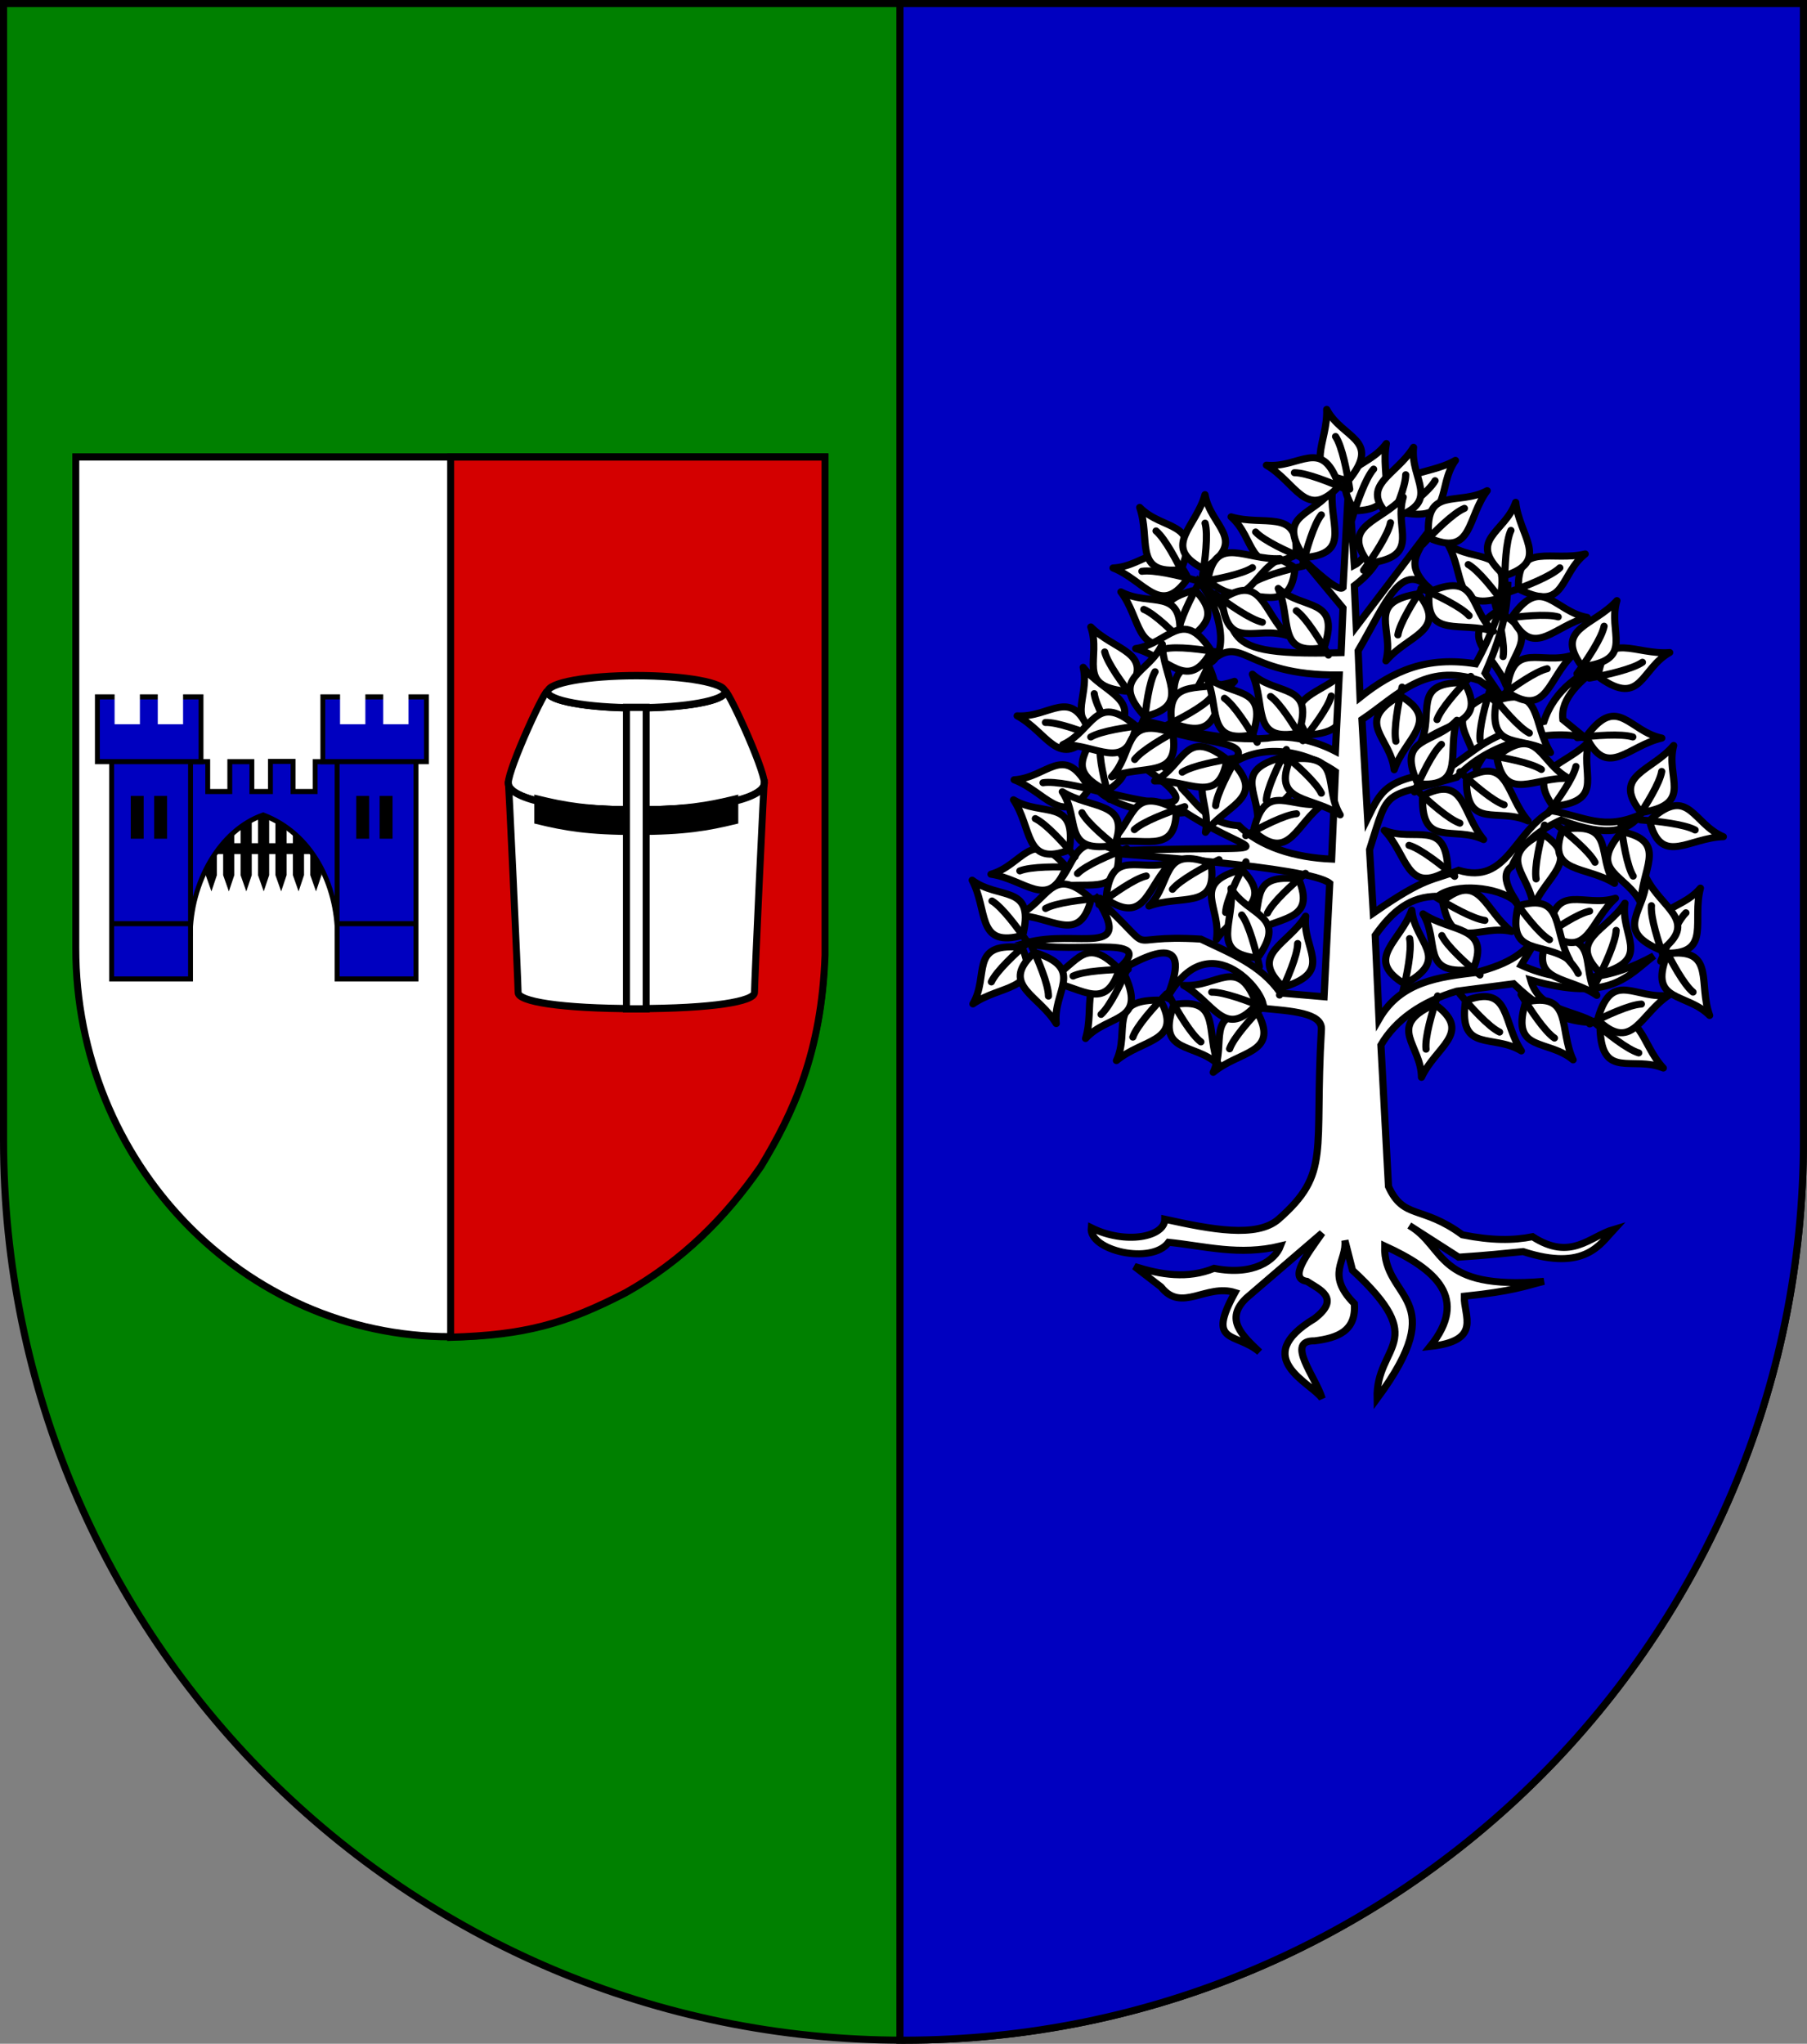
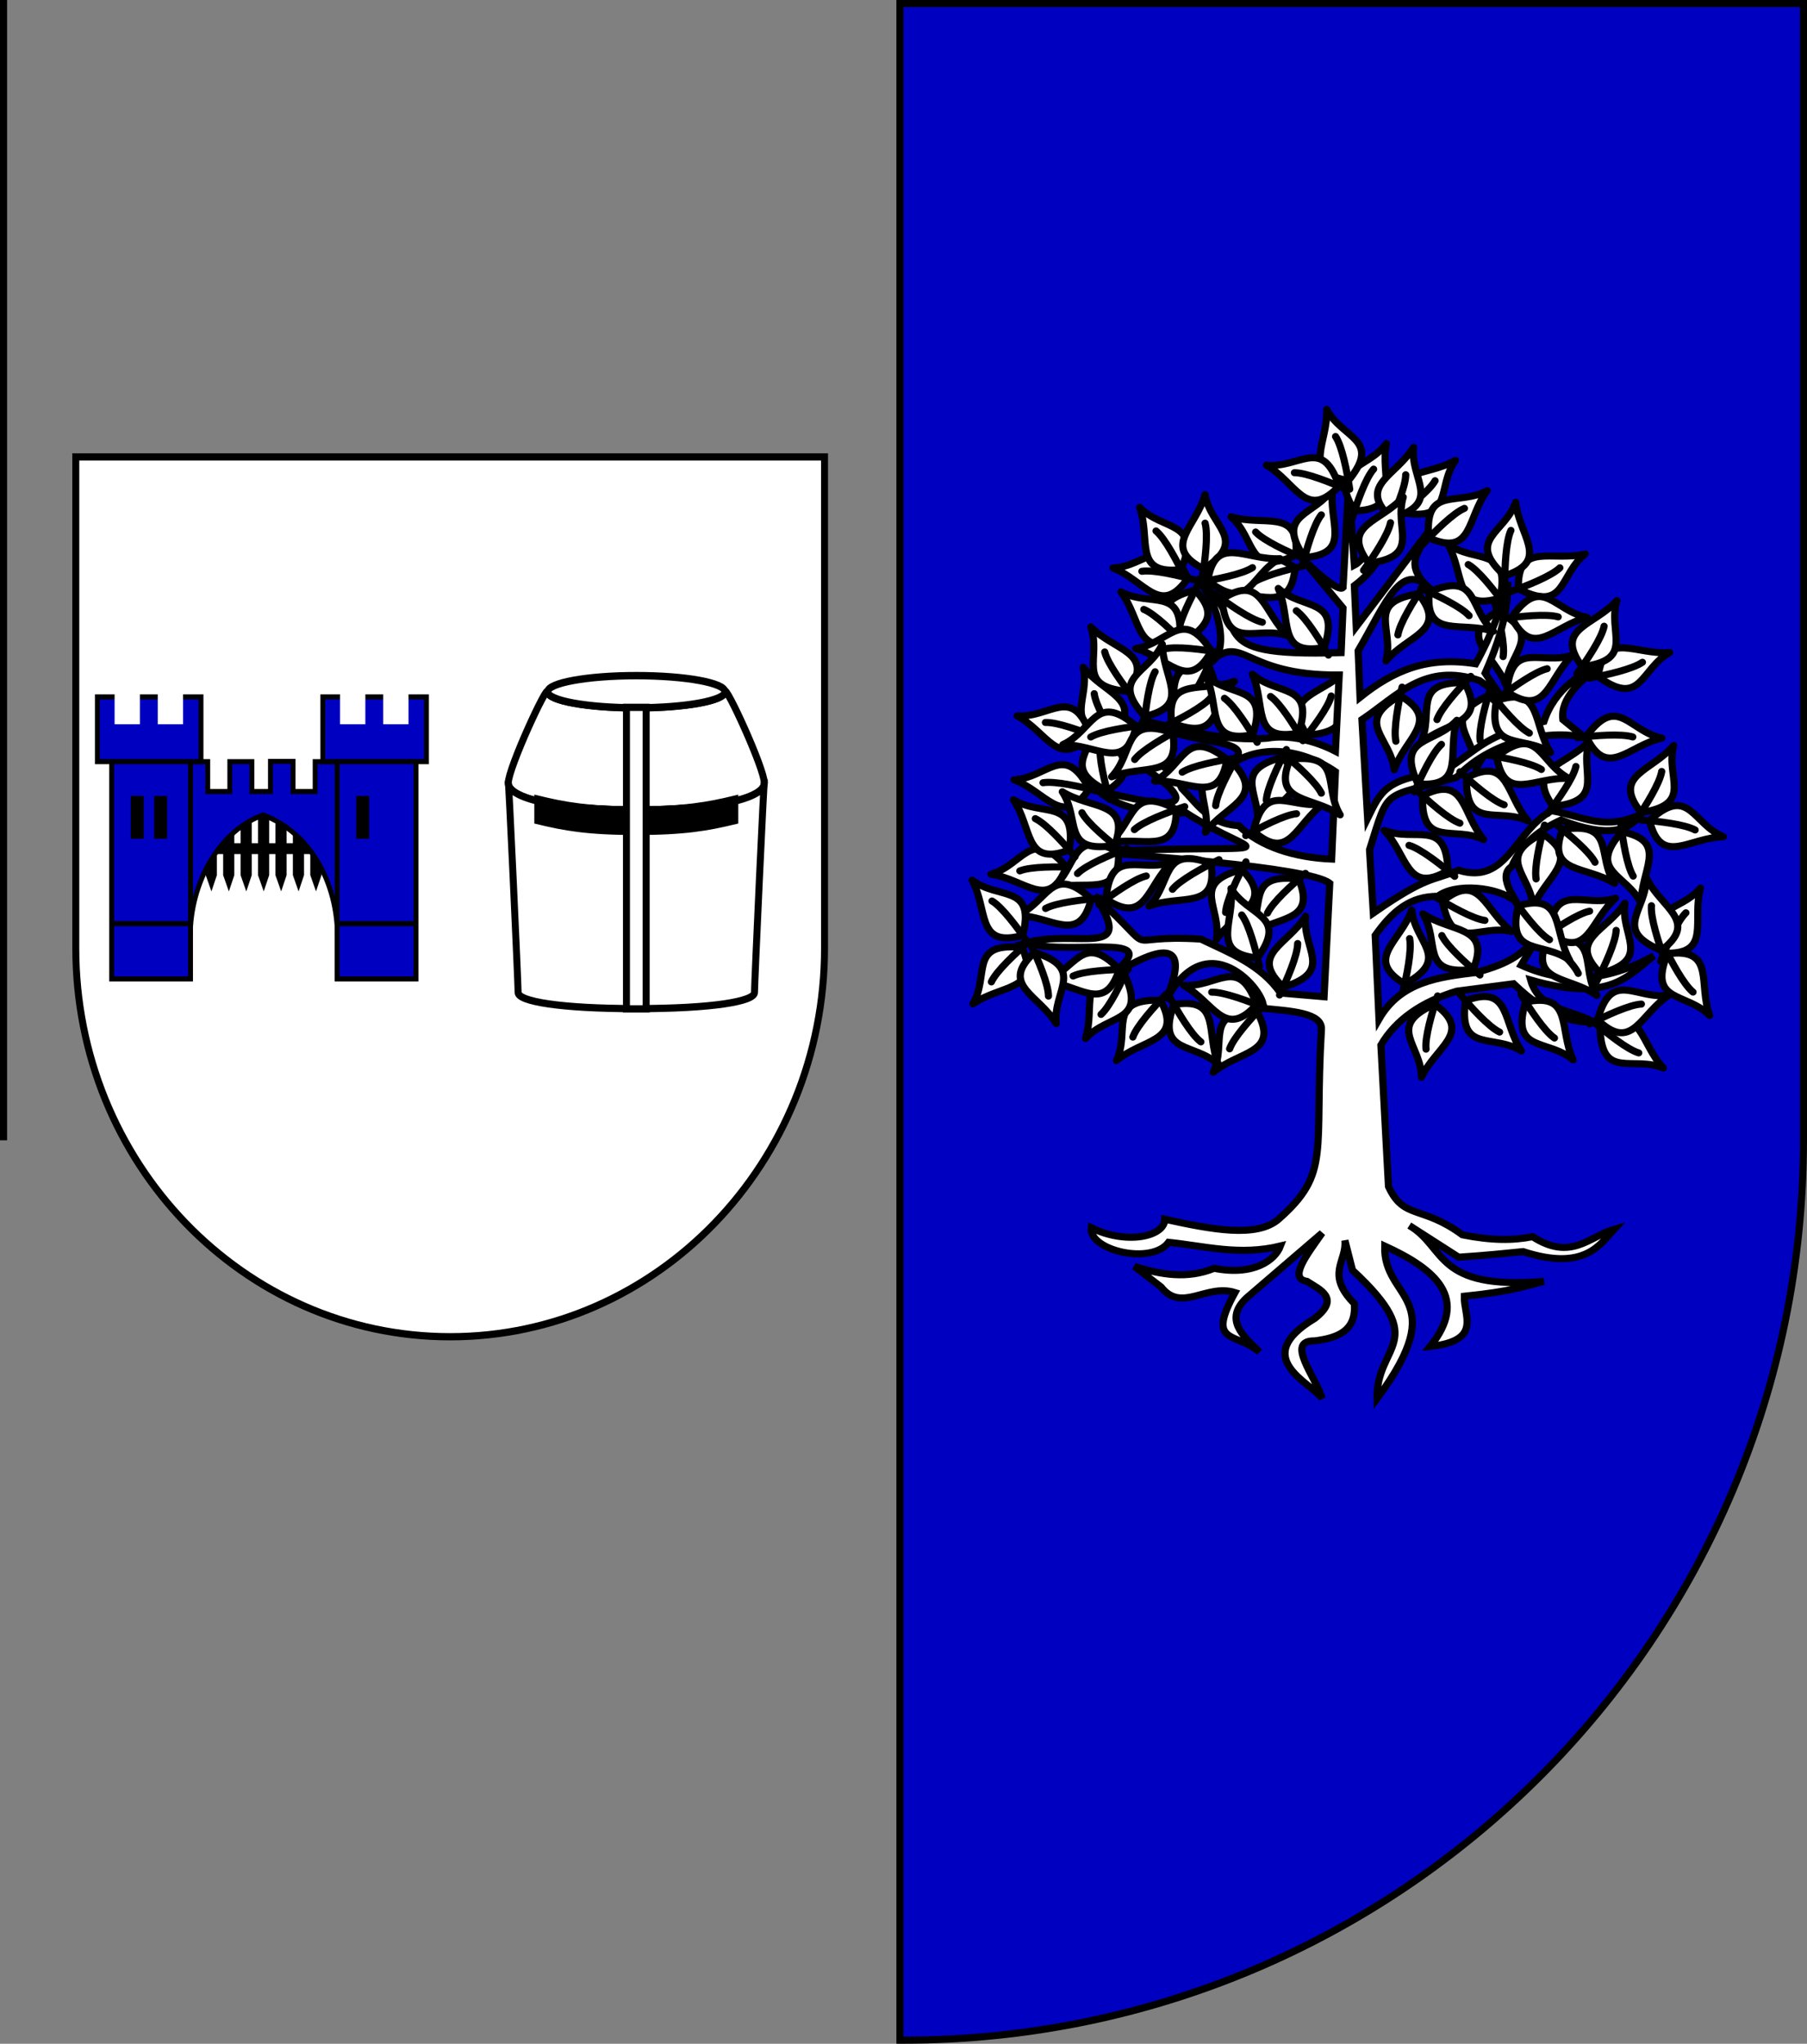
<svg xmlns="http://www.w3.org/2000/svg" xmlns:ns1="http://www.inkscape.org/namespaces/inkscape" xmlns:ns2="http://sodipodi.sourceforge.net/DTD/sodipodi-0.dtd" xmlns:xlink="http://www.w3.org/1999/xlink" width="763" height="863" id="svg2" version="1.1" ns1:version="0.48.3.1 r9886" ns2:docname="Wappen_Wallbrord_von_Loewenhaupt-Berg.svg" ns2:version="0.32" ns1:output_extension="org.inkscape.output.svg.inkscape">
  <rect width="100%" height="100%" fill="#808080" stroke="none" />
  <defs id="defs4">
    <ns1:perspective ns2:type="inkscape:persp3d" ns1:vp_x="0 : 526.18109 : 1" ns1:vp_y="0 : 1000 : 0" ns1:vp_z="744.09448 : 526.18109 : 1" ns1:persp3d-origin="372.04724 : 350.78739 : 1" id="perspective10" />
    <ns1:perspective id="perspective2828" ns1:persp3d-origin="0.5 : 0.33333333 : 1" ns1:vp_z="1 : 0.5 : 1" ns1:vp_y="0 : 1000 : 0" ns1:vp_x="0 : 0.5 : 1" ns2:type="inkscape:persp3d" />
    <ns1:perspective id="perspective2828-7" ns1:persp3d-origin="0.5 : 0.33333333 : 1" ns1:vp_z="1 : 0.5 : 1" ns1:vp_y="0 : 1000 : 0" ns1:vp_x="0 : 0.5 : 1" ns2:type="inkscape:persp3d" />
    <ns1:perspective id="perspective3640" ns1:persp3d-origin="0.5 : 0.33333333 : 1" ns1:vp_z="1 : 0.5 : 1" ns1:vp_y="0 : 1000 : 0" ns1:vp_x="0 : 0.5 : 1" ns2:type="inkscape:persp3d" />
    <ns1:perspective id="perspective3670" ns1:persp3d-origin="0.5 : 0.33333333 : 1" ns1:vp_z="1 : 0.5 : 1" ns1:vp_y="0 : 1000 : 0" ns1:vp_x="0 : 0.5 : 1" ns2:type="inkscape:persp3d" />
    <ns1:perspective id="perspective3693" ns1:persp3d-origin="0.5 : 0.33333333 : 1" ns1:vp_z="1 : 0.5 : 1" ns1:vp_y="0 : 1000 : 0" ns1:vp_x="0 : 0.5 : 1" ns2:type="inkscape:persp3d" />
    <ns1:perspective id="perspective3720" ns1:persp3d-origin="0.5 : 0.33333333 : 1" ns1:vp_z="1 : 0.5 : 1" ns1:vp_y="0 : 1000 : 0" ns1:vp_x="0 : 0.5 : 1" ns2:type="inkscape:persp3d" />
    <ns1:perspective id="perspective3747" ns1:persp3d-origin="0.5 : 0.33333333 : 1" ns1:vp_z="1 : 0.5 : 1" ns1:vp_y="0 : 1000 : 0" ns1:vp_x="0 : 0.5 : 1" ns2:type="inkscape:persp3d" />
    <ns1:perspective id="perspective3763" ns1:persp3d-origin="0.5 : 0.33333333 : 1" ns1:vp_z="1 : 0.5 : 1" ns1:vp_y="0 : 1000 : 0" ns1:vp_x="0 : 0.5 : 1" ns2:type="inkscape:persp3d" />
    <ns1:perspective id="perspective3792" ns1:persp3d-origin="0.5 : 0.33333333 : 1" ns1:vp_z="1 : 0.5 : 1" ns1:vp_y="0 : 1000 : 0" ns1:vp_x="0 : 0.5 : 1" ns2:type="inkscape:persp3d" />
    <ns1:perspective id="perspective3814" ns1:persp3d-origin="0.5 : 0.33333333 : 1" ns1:vp_z="1 : 0.5 : 1" ns1:vp_y="0 : 1000 : 0" ns1:vp_x="0 : 0.5 : 1" ns2:type="inkscape:persp3d" />
    <ns1:perspective id="perspective3841" ns1:persp3d-origin="0.5 : 0.33333333 : 1" ns1:vp_z="1 : 0.5 : 1" ns1:vp_y="0 : 1000 : 0" ns1:vp_x="0 : 0.5 : 1" ns2:type="inkscape:persp3d" />
    <ns1:perspective id="perspective3841-5" ns1:persp3d-origin="0.5 : 0.33333333 : 1" ns1:vp_z="1 : 0.5 : 1" ns1:vp_y="0 : 1000 : 0" ns1:vp_x="0 : 0.5 : 1" ns2:type="inkscape:persp3d" />
    <ns1:perspective id="perspective3872" ns1:persp3d-origin="0.5 : 0.33333333 : 1" ns1:vp_z="1 : 0.5 : 1" ns1:vp_y="0 : 1000 : 0" ns1:vp_x="0 : 0.5 : 1" ns2:type="inkscape:persp3d" />
    <ns1:perspective id="perspective3898" ns1:persp3d-origin="0.5 : 0.33333333 : 1" ns1:vp_z="1 : 0.5 : 1" ns1:vp_y="0 : 1000 : 0" ns1:vp_x="0 : 0.5 : 1" ns2:type="inkscape:persp3d" />
    <ns1:perspective id="perspective3920" ns1:persp3d-origin="0.5 : 0.33333333 : 1" ns1:vp_z="1 : 0.5 : 1" ns1:vp_y="0 : 1000 : 0" ns1:vp_x="0 : 0.5 : 1" ns2:type="inkscape:persp3d" />
    <ns1:perspective id="perspective2860" ns1:persp3d-origin="0.5 : 0.33333333 : 1" ns1:vp_z="1 : 0.5 : 1" ns1:vp_y="0 : 1000 : 0" ns1:vp_x="0 : 0.5 : 1" ns2:type="inkscape:persp3d" />
    <ns1:perspective id="perspective3672" ns1:persp3d-origin="0.5 : 0.33333333 : 1" ns1:vp_z="1 : 0.5 : 1" ns1:vp_y="0 : 1000 : 0" ns1:vp_x="0 : 0.5 : 1" ns2:type="inkscape:persp3d" />
    <ns1:perspective id="perspective3695" ns1:persp3d-origin="0.5 : 0.33333333 : 1" ns1:vp_z="1 : 0.5 : 1" ns1:vp_y="0 : 1000 : 0" ns1:vp_x="0 : 0.5 : 1" ns2:type="inkscape:persp3d" />
    <ns1:perspective id="perspective3261" ns1:persp3d-origin="0.5 : 0.33333333 : 1" ns1:vp_z="1 : 0.5 : 1" ns1:vp_y="0 : 1000 : 0" ns1:vp_x="0 : 0.5 : 1" ns2:type="inkscape:persp3d" />
    <ns1:perspective id="perspective2828-1" ns1:persp3d-origin="0.5 : 0.33333333 : 1" ns1:vp_z="1 : 0.5 : 1" ns1:vp_y="0 : 1000 : 0" ns1:vp_x="0 : 0.5 : 1" ns2:type="inkscape:persp3d" />
    <ns1:perspective id="perspective3652" ns1:persp3d-origin="0.5 : 0.33333333 : 1" ns1:vp_z="1 : 0.5 : 1" ns1:vp_y="0 : 1000 : 0" ns1:vp_x="0 : 0.5 : 1" ns2:type="inkscape:persp3d" />
    <ns1:perspective id="perspective3652-2" ns1:persp3d-origin="0.5 : 0.33333333 : 1" ns1:vp_z="1 : 0.5 : 1" ns1:vp_y="0 : 1000 : 0" ns1:vp_x="0 : 0.5 : 1" ns2:type="inkscape:persp3d" />
    <ns1:perspective id="perspective3652-5" ns1:persp3d-origin="0.5 : 0.33333333 : 1" ns1:vp_z="1 : 0.5 : 1" ns1:vp_y="0 : 1000 : 0" ns1:vp_x="0 : 0.5 : 1" ns2:type="inkscape:persp3d" />
    <ns1:perspective id="perspective3727" ns1:persp3d-origin="0.5 : 0.33333333 : 1" ns1:vp_z="1 : 0.5 : 1" ns1:vp_y="0 : 1000 : 0" ns1:vp_x="0 : 0.5 : 1" ns2:type="inkscape:persp3d" />
    <ns1:perspective id="perspective3843" ns1:persp3d-origin="0.5 : 0.33333333 : 1" ns1:vp_z="1 : 0.5 : 1" ns1:vp_y="0 : 1000 : 0" ns1:vp_x="0 : 0.5 : 1" ns2:type="inkscape:persp3d" />
    <ns1:perspective id="perspective3970" ns1:persp3d-origin="0.5 : 0.33333333 : 1" ns1:vp_z="1 : 0.5 : 1" ns1:vp_y="0 : 1000 : 0" ns1:vp_x="0 : 0.5 : 1" ns2:type="inkscape:persp3d" />
    <ns1:perspective id="perspective4007" ns1:persp3d-origin="0.5 : 0.33333333 : 1" ns1:vp_z="1 : 0.5 : 1" ns1:vp_y="0 : 1000 : 0" ns1:vp_x="0 : 0.5 : 1" ns2:type="inkscape:persp3d" />
    <ns1:perspective id="perspective4062" ns1:persp3d-origin="0.5 : 0.33333333 : 1" ns1:vp_z="1 : 0.5 : 1" ns1:vp_y="0 : 1000 : 0" ns1:vp_x="0 : 0.5 : 1" ns2:type="inkscape:persp3d" />
    <ns1:perspective id="perspective4153" ns1:persp3d-origin="0.5 : 0.33333333 : 1" ns1:vp_z="1 : 0.5 : 1" ns1:vp_y="0 : 1000 : 0" ns1:vp_x="0 : 0.5 : 1" ns2:type="inkscape:persp3d" />
    <ns1:perspective id="perspective4316" ns1:persp3d-origin="0.5 : 0.33333333 : 1" ns1:vp_z="1 : 0.5 : 1" ns1:vp_y="0 : 1000 : 0" ns1:vp_x="0 : 0.5 : 1" ns2:type="inkscape:persp3d" />
    <ns1:perspective id="perspective4316-9" ns1:persp3d-origin="0.5 : 0.33333333 : 1" ns1:vp_z="1 : 0.5 : 1" ns1:vp_y="0 : 1000 : 0" ns1:vp_x="0 : 0.5 : 1" ns2:type="inkscape:persp3d" />
    <ns1:perspective id="perspective2898" ns1:persp3d-origin="0.5 : 0.33333333 : 1" ns1:vp_z="1 : 0.5 : 1" ns1:vp_y="0 : 1000 : 0" ns1:vp_x="0 : 0.5 : 1" ns2:type="inkscape:persp3d" />
    <ns1:perspective id="perspective3337" ns1:persp3d-origin="0.5 : 0.33333333 : 1" ns1:vp_z="1 : 0.5 : 1" ns1:vp_y="0 : 1000 : 0" ns1:vp_x="0 : 0.5 : 1" ns2:type="inkscape:persp3d" />
    <ns1:perspective id="perspective3373" ns1:persp3d-origin="0.5 : 0.33333333 : 1" ns1:vp_z="1 : 0.5 : 1" ns1:vp_y="0 : 1000 : 0" ns1:vp_x="0 : 0.5 : 1" ns2:type="inkscape:persp3d" />
    <ns1:perspective id="perspective3837" ns1:persp3d-origin="0.5 : 0.33333333 : 1" ns1:vp_z="1 : 0.5 : 1" ns1:vp_y="0 : 1000 : 0" ns1:vp_x="0 : 0.5 : 1" ns2:type="inkscape:persp3d" />
    <ns1:perspective id="perspective4362" ns1:persp3d-origin="0.5 : 0.33333333 : 1" ns1:vp_z="1 : 0.5 : 1" ns1:vp_y="0 : 1000 : 0" ns1:vp_x="0 : 0.5 : 1" ns2:type="inkscape:persp3d" />
    <ns1:perspective id="perspective3266" ns1:persp3d-origin="0.5 : 0.33333333 : 1" ns1:vp_z="1 : 0.5 : 1" ns1:vp_y="0 : 1000 : 0" ns1:vp_x="0 : 0.5 : 1" ns2:type="inkscape:persp3d" />
    <ns1:perspective id="perspective3806" ns1:persp3d-origin="0.5 : 0.33333333 : 1" ns1:vp_z="1 : 0.5 : 1" ns1:vp_y="0 : 1000 : 0" ns1:vp_x="0 : 0.5 : 1" ns2:type="inkscape:persp3d" />
    <ns1:perspective id="perspective3146" ns1:persp3d-origin="0.5 : 0.33333333 : 1" ns1:vp_z="1 : 0.5 : 1" ns1:vp_y="0 : 1000 : 0" ns1:vp_x="0 : 0.5 : 1" ns2:type="inkscape:persp3d" />
    <ns1:perspective id="perspective2924" ns1:persp3d-origin="0.5 : 0.33333333 : 1" ns1:vp_z="1 : 0.5 : 1" ns1:vp_y="0 : 1000 : 0" ns1:vp_x="0 : 0.5 : 1" ns2:type="inkscape:persp3d" />
    <ns1:perspective id="perspective3963" ns1:persp3d-origin="0.5 : 0.33333333 : 1" ns1:vp_z="1 : 0.5 : 1" ns1:vp_y="0 : 1000 : 0" ns1:vp_x="0 : 0.5 : 1" ns2:type="inkscape:persp3d" />
    <ns1:perspective id="perspective3699" ns1:persp3d-origin="0.5 : 0.33333333 : 1" ns1:vp_z="1 : 0.5 : 1" ns1:vp_y="0 : 1000 : 0" ns1:vp_x="0 : 0.5 : 1" ns2:type="inkscape:persp3d" />
    <ns1:perspective id="perspective3721" ns1:persp3d-origin="0.5 : 0.33333333 : 1" ns1:vp_z="1 : 0.5 : 1" ns1:vp_y="0 : 1000 : 0" ns1:vp_x="0 : 0.5 : 1" ns2:type="inkscape:persp3d" />
    <ns1:perspective id="perspective3721-7" ns1:persp3d-origin="0.5 : 0.33333333 : 1" ns1:vp_z="1 : 0.5 : 1" ns1:vp_y="0 : 1000 : 0" ns1:vp_x="0 : 0.5 : 1" ns2:type="inkscape:persp3d" />
    <ns1:perspective id="perspective3721-0" ns1:persp3d-origin="0.5 : 0.33333333 : 1" ns1:vp_z="1 : 0.5 : 1" ns1:vp_y="0 : 1000 : 0" ns1:vp_x="0 : 0.5 : 1" ns2:type="inkscape:persp3d" />
    <ns1:perspective id="perspective3721-4" ns1:persp3d-origin="0.5 : 0.33333333 : 1" ns1:vp_z="1 : 0.5 : 1" ns1:vp_y="0 : 1000 : 0" ns1:vp_x="0 : 0.5 : 1" ns2:type="inkscape:persp3d" />
    <ns1:perspective id="perspective3721-8" ns1:persp3d-origin="0.5 : 0.33333333 : 1" ns1:vp_z="1 : 0.5 : 1" ns1:vp_y="0 : 1000 : 0" ns1:vp_x="0 : 0.5 : 1" ns2:type="inkscape:persp3d" />
    <ns1:perspective id="perspective3721-45" ns1:persp3d-origin="0.5 : 0.33333333 : 1" ns1:vp_z="1 : 0.5 : 1" ns1:vp_y="0 : 1000 : 0" ns1:vp_x="0 : 0.5 : 1" ns2:type="inkscape:persp3d" />
    <ns1:perspective id="perspective3721-1" ns1:persp3d-origin="0.5 : 0.33333333 : 1" ns1:vp_z="1 : 0.5 : 1" ns1:vp_y="0 : 1000 : 0" ns1:vp_x="0 : 0.5 : 1" ns2:type="inkscape:persp3d" />
    <ns1:perspective id="perspective3701" ns1:persp3d-origin="0.5 : 0.33333333 : 1" ns1:vp_z="1 : 0.5 : 1" ns1:vp_y="0 : 1000 : 0" ns1:vp_x="0 : 0.5 : 1" ns2:type="inkscape:persp3d" />
    <ns1:perspective id="perspective3803" ns1:persp3d-origin="0.5 : 0.33333333 : 1" ns1:vp_z="1 : 0.5 : 1" ns1:vp_y="0 : 1000 : 0" ns1:vp_x="0 : 0.5 : 1" ns2:type="inkscape:persp3d" />
    <ns1:perspective id="perspective3741" ns1:persp3d-origin="0.5 : 0.33333333 : 1" ns1:vp_z="1 : 0.5 : 1" ns1:vp_y="0 : 1000 : 0" ns1:vp_x="0 : 0.5 : 1" ns2:type="inkscape:persp3d" />
    <ns1:perspective id="perspective2909" ns1:persp3d-origin="0.5 : 0.33333333 : 1" ns1:vp_z="1 : 0.5 : 1" ns1:vp_y="0 : 1000 : 0" ns1:vp_x="0 : 0.5 : 1" ns2:type="inkscape:persp3d" />
    <ns1:perspective id="perspective3812" ns1:persp3d-origin="0.5 : 0.33333333 : 1" ns1:vp_z="1 : 0.5 : 1" ns1:vp_y="0 : 1000 : 0" ns1:vp_x="0 : 0.5 : 1" ns2:type="inkscape:persp3d" />
    <ns1:perspective id="perspective2936" ns1:persp3d-origin="0.5 : 0.33333333 : 1" ns1:vp_z="1 : 0.5 : 1" ns1:vp_y="0 : 1000 : 0" ns1:vp_x="0 : 0.5 : 1" ns2:type="inkscape:persp3d" />
    <ns1:perspective id="perspective3004" ns1:persp3d-origin="0.5 : 0.33333333 : 1" ns1:vp_z="1 : 0.5 : 1" ns1:vp_y="0 : 1000 : 0" ns1:vp_x="0 : 0.5 : 1" ns2:type="inkscape:persp3d" />
  </defs>
  <ns2:namedview id="base" pagecolor="#ffffff" bordercolor="#666666" borderopacity="1.0" ns1:pageopacity="0.0" ns1:pageshadow="2" ns1:zoom="0.55880281" ns1:cx="394.38924" ns1:cy="452.46577" ns1:document-units="px" ns1:current-layer="layer1" showgrid="true" ns1:window-width="1920" ns1:window-height="1018" ns1:window-x="-8" ns1:window-y="-8" ns1:window-maximized="1" showguides="true" ns1:guide-bbox="true">
    <ns1:grid type="xygrid" id="grid2816" empspacing="5" visible="true" enabled="true" snapvisiblegridlinesonly="true" />
  </ns2:namedview>
  <g ns1:label="Ebene 1" ns1:groupmode="layer" id="layer1" transform="translate(-1.644,-192.036)">
    <g id="g32632">
-       <path id="path2850" d="m 3.144,193.536 0,480 c 0,209.868 170.132,380 380,380 209.868,0 380,-170.132 380,-380 l 0,-480 -760,0 z" style="fill:#008000;fill-opacity:1;stroke:#000000;stroke-width:3;stroke-miterlimit:4;stroke-opacity:1;stroke-dasharray:none" />
+       <path id="path2850" d="m 3.144,193.536 0,480 l 0,-480 -760,0 z" style="fill:#008000;fill-opacity:1;stroke:#000000;stroke-width:3;stroke-miterlimit:4;stroke-opacity:1;stroke-dasharray:none" />
      <path id="rect2926" transform="translate(1.644,192.036)" d="M 380 1.5 L 380 861.5 C 380.501 861.502 380.999 861.5 381.5 861.5 C 591.368 861.5 761.5 691.368 761.5 481.5 L 761.5 1.5 L 380 1.5 z " style="fill:#0000c0;fill-opacity:1;stroke:#000000;stroke-width:3;stroke-linecap:butt;stroke-linejoin:miter;stroke-miterlimit:4;stroke-opacity:1;stroke-dasharray:none;stroke-dashoffset:0" />
      <g transform="matrix(0.416,0,0,0.432,32.337,301.369)" id="g53529">
        <path ns1:connector-curvature="0" style="fill:#ffffff;fill-opacity:1;stroke:#000000;stroke-width:7.078;stroke-miterlimit:4;stroke-opacity:1;stroke-dasharray:none" d="m 763.144,193.536 0,480 c 0,209.868 -170.132,380 -380,380 -209.868,0 -380,-170.132 -380,-380 l 0,-480 760,0 z" id="path2850-1" />
-         <path style="fill:#d40000;fill-opacity:1;fill-rule:evenodd;stroke:#000000;stroke-width:7.078;stroke-linecap:butt;stroke-linejoin:miter;stroke-miterlimit:4;stroke-opacity:1;stroke-dasharray:none" d="m 383.644,193.608 380,0 0,487.052 c -3.602,95.152 -32.175,153.92 -65.056,206.414 -35.835,49.864 -79.981,92.444 -137.34,123.444 -61.41,30.57 -102.631,41.448 -177.604,43.519 l 0,-860.429 z" id="path3230" ns2:nodetypes="ccccccc" ns1:connector-curvature="0" />
        <g id="g45659">
          <path ns1:connector-curvature="0" style="fill:#000000;fill-rule:evenodd;stroke:none" id="path36" d="m 132.986,571.121 122.4,0 0,10.599 -122.4,0 0,-10.599 0,0 z" />
          <path ns1:connector-curvature="0" style="fill:#000000;fill-rule:evenodd;stroke:none" id="path38" d="m 241.177,531.364 11.334,0 0,70.973 -5.529,15.901 -5.805,-15.901 0,-70.973 0,0 0,0 z m -17.69,0 11.334,0 0,70.973 -5.529,15.901 -5.805,-15.901 0,-70.973 0,0 0,0 z m -17.693,0 11.334,0 0,70.973 -5.529,15.901 -5.805,-15.901 0,-70.973 0,0 0,0 z m -17.691,0 11.334,0 0,70.973 -5.529,15.901 -5.805,-15.901 0,-70.973 0,0 0,0 z m -17.69,0 11.331,0 0,70.973 -5.526,15.901 -5.805,-15.901 0,-70.973 0,0 0,0 z m -17.693,0 11.334,0 0,70.973 -5.529,15.901 -5.805,-15.901 0,-70.973 0,0 0,0 z m -17.69,0 11.334,0 0,70.973 -5.529,15.901 -5.805,-15.901 0,-70.973 0,0 0,0 z" />
          <path ns1:connector-curvature="0" style="fill:#0000c0;fill-opacity:1;fill-rule:evenodd;stroke:#000000;stroke-width:4.944;stroke-miterlimit:4;stroke-dasharray:none" id="path40" d="m 268.482,491.421 0.273,170.801 c -0.273,-50.948 -25.956,-100.712 -75.407,-118.675 -43.986,14.722 -74.041,65.671 -74.041,118.675 l 0,-170.801 17.759,0 0,29.156 22.405,0 0,-29.156 22.403,0 0,29.156 18.852,0 0,-29.448 22.949,0 0,29.448 22.405,0 0,-29.156 22.403,0 0,0 0,0 z" />
          <path ns1:connector-curvature="0" style="fill:#0000c0;fill-opacity:1;fill-rule:evenodd;stroke:#000000;stroke-width:4.944;stroke-miterlimit:4;stroke-dasharray:none" id="path50" d="m 39.552,482.329 0,221.451 80.053,0 0,-221.451 -80.053,0 0,0 0,0 z" />
          <path ns1:connector-curvature="0" style="fill:#0000c0;fill-opacity:1;fill-rule:evenodd;stroke:#000000;stroke-width:4.944;stroke-miterlimit:4;stroke-dasharray:none" id="path52" d="m 268.394,482.329 0,221.451 80.052,0 0,-221.451 -80.052,0 0,0 0,0 z" />
          <path ns1:connector-curvature="0" style="fill:#0000c0;fill-opacity:1;fill-rule:evenodd;stroke:#000000;stroke-width:4.944;stroke-miterlimit:4;stroke-dasharray:none" id="path54" d="m 25.059,428.085 0,63.312 105.187,0 0,-63.312 -105.187,0 0,0 z" />
          <path ns1:connector-curvature="0" style="fill:#0000c0;fill-opacity:1;fill-rule:evenodd;stroke:#000000;stroke-width:4.944;stroke-miterlimit:4;stroke-dasharray:none" id="path56" d="m 253.901,428.085 0,63.312 105.184,0 0,-63.312 -105.184,0 0,0 z" />
          <path ns1:connector-curvature="0" style="fill:#ffffff;fill-opacity:1;fill-rule:evenodd;stroke:none" id="path70" d="m 42.534,424.796 25.683,0 0,30.036 -25.683,0 0,-30.036 0,0 z" />
          <path ns1:connector-curvature="0" style="fill:#ffffff;fill-opacity:1;fill-rule:evenodd;stroke:none" id="path72" d="m 271.376,424.796 25.683,0 0,30.036 -25.683,0 0,-30.036 0,0 z" />
          <path ns1:connector-curvature="0" style="fill:#ffffff;fill-opacity:1;fill-rule:evenodd;stroke:none" id="path74" d="m 86.36,424.796 25.683,0 0,30.036 -25.683,0 0,-30.036 0,0 z" />
          <path ns1:connector-curvature="0" style="fill:#ffffff;fill-opacity:1;fill-rule:evenodd;stroke:none" id="path76" d="m 315.202,424.796 25.683,0 0,30.036 -25.683,0 0,-30.036 0,0 z" />
          <path ns1:connector-curvature="0" style="fill:#000000;fill-rule:evenodd;stroke:none" id="path78" d="m 58.933,524.898 13.113,0 0,41.819 -13.113,0 0,-41.819 0,0 z" />
          <path ns1:connector-curvature="0" style="fill:#000000;fill-rule:evenodd;stroke:none" id="path80" d="m 287.776,524.898 13.114,0 0,41.819 -13.114,0 0,-41.819 0,0 z" />
          <path ns1:connector-curvature="0" style="fill:#000000;fill-rule:evenodd;stroke:none" id="path82" d="m 82.704,524.898 13.113,0 0,41.819 -13.113,0 0,-41.819 0,0 z" />
-           <path ns1:connector-curvature="0" style="fill:#000000;fill-rule:evenodd;stroke:none" id="path84" d="m 311.547,524.898 13.114,0 0,41.819 -13.114,0 0,-41.819 0,0 z" />
          <path ns1:connector-curvature="0" style="fill:none;stroke:#000000;stroke-width:4.944;stroke-miterlimit:4;stroke-dasharray:none" id="path86" d="m 41.458,649.789 76.773,0" />
          <path ns1:connector-curvature="0" style="fill:none;stroke:#000000;stroke-width:4.944;stroke-miterlimit:4;stroke-dasharray:none" id="path88" d="m 270.297,649.789 76.776,0" />
        </g>
        <path ns1:connector-curvature="0" id="path3250-4" style="fill:#ffffff;fill-opacity:1;stroke:#000000;stroke-width:7.078;stroke-linecap:butt;stroke-linejoin:miter;stroke-miterlimit:4;stroke-opacity:1;stroke-dasharray:none;stroke-dashoffset:0" d="m 702.028,512.326 c 0,-14.497 -39.986,-97.942 -39.986,-89.244 0,8.698 -40.281,15.749 -89.97,15.749 -49.689,0 -89.97,-7.051 -89.97,-15.749 0,-8.698 -39.986,74.748 -39.986,89.244 0,14.497 47.141,26.248 129.956,26.248 82.815,0 129.956,-11.752 129.956,-26.248 z" ns2:nodetypes="ccsccsc" />
        <path ns1:connector-curvature="0" style="fill:#ffffff;fill-opacity:1;stroke:#000000;stroke-width:7.078;stroke-linecap:butt;stroke-linejoin:miter;stroke-miterlimit:4;stroke-opacity:1;stroke-dasharray:none;stroke-dashoffset:0" d="m 702.028,512.326 c 0,-14.497 -9.997,196.039 -9.997,204.737 0,8.698 -42.666,15.749 -119.959,15.749 -77.294,0 -119.959,-7.051 -119.959,-15.749 0,-8.698 -9.997,-219.233 -9.997,-204.737 0,14.497 47.141,26.248 129.956,26.248 82.815,0 129.956,-11.752 129.956,-26.248 z" id="path3250" ns2:nodetypes="ccsccsc" />
        <path ns2:type="arc" style="fill:#ffffff;fill-opacity:1;stroke:#000000;stroke-width:13.818;stroke-linecap:butt;stroke-linejoin:miter;stroke-miterlimit:4;stroke-opacity:1;stroke-dasharray:none;stroke-dashoffset:0" id="path3283" ns2:cx="320" ns2:cy="40" ns2:rx="180" ns2:ry="30" d="M 500,40 C 500,56.569 419.411,70 320,70 220.589,70 140,56.569 140,40 140,23.431 220.589,10 320,10 419.411,10 500,23.431 500,40 z" transform="matrix(0.5,0,0,0.525,412.126,402.083)" />
        <path ns1:connector-curvature="0" style="fill:#000000;fill-opacity:1;stroke:#000000;stroke-width:7.078;stroke-linecap:butt;stroke-linejoin:miter;stroke-miterlimit:4;stroke-opacity:1;stroke-dasharray:none;stroke-dashoffset:0" d="m 472.106,528.075 0,20.999 c 27.357,6.374 50.913,10.499 99.966,10.499 49.053,0 72.609,-4.125 99.966,-10.499 l 0,-20.999 c -27.357,6.374 -50.913,10.499 -99.966,10.499 -49.053,0 -72.609,-4.125 -99.966,-10.499 z" id="path3250-8-8" ns2:nodetypes="ccsccsc" />
        <rect style="fill:#ffffff;fill-opacity:1;stroke:#000000;stroke-width:7.078;stroke-linecap:butt;stroke-linejoin:miter;stroke-miterlimit:4;stroke-opacity:1;stroke-dasharray:none;stroke-dashoffset:0" id="rect3355" width="19.993" height="294.709" x="562.075" y="438.316" />
      </g>
      <g style="fill:#ffffff;fill-opacity:1;stroke:#000000;stroke-width:2.972;stroke-miterlimit:4;stroke-opacity:1;stroke-dasharray:none" transform="matrix(1.019,0,0,1,368.85,184.288)" id="g3663-1">
        <use style="fill:#ffffff;fill-opacity:1;stroke:#000000;stroke-width:2.972;stroke-miterlimit:4;stroke-opacity:1;stroke-dasharray:none" xlink:href="#use3236-6" height="660" width="600" y="0" x="0" id="use3346-7" transform="translate(34.757,-130.625)" />
        <use style="fill:#ffffff;fill-opacity:1;stroke:#000000;stroke-width:2.972;stroke-miterlimit:4;stroke-opacity:1;stroke-dasharray:none" xlink:href="#g5567-2" height="660" width="600" y="0" x="0" id="use3342-4" transform="matrix(-0.996,0.086,-0.086,-0.996,338.222,736.148)" />
        <use style="fill:#ffffff;fill-opacity:1;stroke:#000000;stroke-width:2.972;stroke-miterlimit:4;stroke-opacity:1;stroke-dasharray:none" xlink:href="#g5567-2" height="660" width="600" y="0" x="0" id="use3340-0" transform="matrix(0.964,-0.264,0.264,0.964,-94.856,-125.858)" />
        <use style="fill:#ffffff;fill-opacity:1;stroke:#000000;stroke-width:2.972;stroke-miterlimit:4;stroke-opacity:1;stroke-dasharray:none" xlink:href="#g5567-2" height="660" width="600" y="0" x="0" id="use3324-9" transform="matrix(-0.985,-0.175,0.175,-0.985,263.734,668.812)" />
        <use style="fill:#ffffff;fill-opacity:1;stroke:#000000;stroke-width:2.972;stroke-miterlimit:4;stroke-opacity:1;stroke-dasharray:none" xlink:href="#g5567-2" height="660" width="600" y="0" x="0" id="use3318-4" transform="matrix(0.895,-0.446,0.446,0.895,-43.398,-29.669)" />
        <use style="fill:#ffffff;fill-opacity:1;stroke:#000000;stroke-width:2.972;stroke-miterlimit:4;stroke-opacity:1;stroke-dasharray:none" xlink:href="#use3236-6" height="660" width="600" y="0" x="0" id="use3308-8" transform="matrix(0.79,-0.613,0.613,0.79,-80.595,-0.717)" />
        <path id="path4626-8" style="fill:#ffffff;fill-opacity:1;fill-rule:evenodd;stroke:#000000;stroke-width:2.972;stroke-linecap:butt;stroke-linejoin:miter;stroke-miterlimit:4;stroke-opacity:1;stroke-dasharray:none;display:inline" d="m 91.837,526.193 c 14.247,7.206 30.419,3.903 30.475,-3.613 19.318,4.331 38.082,7.997 47.127,0 21.828,-19.604 14.73,-27.917 17.751,-79.959 0.638,-7.309 -12.824,-7.962 -24.506,-9.111 3.825,-3.412 -21.668,-38.719 -40.065,-3.131 12.388,-29.504 -5.6,-21.724 -26.218,-8.219 31.622,-23.018 -12.436,-10.117 -31.426,-16.298 20.656,-6.087 46.027,7.432 28.265,-19.891 29.293,27.365 7.679,16.024 43.996,18.32 12.108,5.925 24.893,10.835 32.989,22.778 l 18.065,1.571 2.356,-47.912 c -8.384,-7.057 -84.741,-12.146 -98.966,-13.353 86.175,-3.654 70.833,4.242 39.272,-16.494 -23.747,2.349 -38.754,-10.071 -35.17,-9.122 55.005,14.561 25.822,-5.923 -1.746,-22.296 6.398,3.108 30,7.637 35.345,21.207 6.451,6.639 11.19,14.992 23.563,15.709 8.9,8.991 23.313,13.512 38.487,14.138 l 1.571,-36.916 c -15.556,-10.749 -32.126,-10.873 -43.2,-3.142 12.612,-11.782 -17.339,-7.069 -37.701,-18.851 18.245,4.728 36.43,9.277 52.625,7.854 8.902,-1.579 19.374,0.835 28.276,5.498 l 1.571,-32.203 c -40.645,0.429 -39.671,-18.754 -54.244,-4.665 10.542,-4.884 2.821,-29.373 -5.45,-36.178 26.419,19.672 -1.164,33.392 60.479,31.418 l 0.785,-18.851 -17.28,-21.207 c 5.763,5.504 15.303,14.635 17.28,12.567 l 2.356,-43.2 2.356,33.774 c 3.905,-2.028 10.673,-12.643 16.494,-20.422 -4.413,8.894 -2.605,18.272 -16.494,29.062 l 0.785,17.28 29.847,-40.058 c -3.61,9.266 -11.264,13.372 1.802,25.273 -12.658,-14.769 -19.282,4.858 -30.863,24.996 l 0.785,19.636 c 13.894,-11.304 27.772,-17.408 47.912,-14.138 6.936,-12.762 10.571,-23.875 13.353,-34.56 -0.211,9.166 -0.985,19.035 -9.425,38.487 l 6.284,9.425 -8.64,-6.284 c -22.686,-7.843 -33.966,6.442 -48.698,16.494 l 2.356,41.629 c 5.483,-11.366 7.355,-16.811 31.418,-19.636 15.874,-10.551 17.22,-15.395 41.629,-21.207 4.558,-14.002 15.72,-20.524 24.349,-24.349 -9.227,7.109 -17.568,14.395 -16.494,23.563 l 9.425,7.854 c -12.114,-3.905 -38.335,-0.084 -53.41,16.494 -31.199,9.23 -27.706,3.342 -36.131,30.632 l 1.571,26.705 c 22.374,-15.828 24.115,-13.381 35.345,-18.065 20.111,6.301 22.951,-16.287 38.487,-25.134 13.405,2.356 21.637,8.585 36.916,1.571 -4.852,6.929 -13.552,10.011 -32.989,2.356 -8.498,4.01 -16.082,9.39 -20.422,19.636 -6.944,4.559 4.233,16.919 1.5,14.643 -7.436,-6.193 -24.851,-7.756 -32.132,-2.076 -11.341,-0.076 -18.741,6.164 -25.92,16.494 l 1.571,35.345 c 8.999,-15.919 25.043,-17.755 40.058,-19.636 14.891,-4.001 19.733,-8.158 26.705,-16.494 l -7.854,13.353 c 19.481,9.073 37.59,5.808 54.981,-3.927 -10.833,8.464 -18.131,19.821 -51.054,10.211 3.622,13.061 17.509,12.436 26.705,18.065 -9.111,-0.489 -18.504,-1.634 -33.774,-16.494 l -23.563,3.142 c -14.461,4.405 -25.334,12.09 -31.418,22.778 l 3.142,59.694 c 6.288,14.121 13.77,7.756 30.632,20.422 12.135,2.447 21.022,2.433 29.062,0.785 15.976,10.485 23.589,-0.115 33.774,-3.142 -5.554,6.061 -11.927,17.969 -37.701,9.425 -7.888,0.785 -14.84,1.571 -26.705,2.356 l -20.422,-13.353 c 15.424,9.239 10.416,27.417 55.767,23.563 -8.207,2.095 -12.944,4.189 -32.989,6.284 -0.291,8.275 7.584,18.777 -14.138,21.207 16.052,-20.342 2.494,-32.46 -18.851,-42.414 -0.714,23.151 28.165,21.083 -3.142,64.407 -0.562,-23.02 22.547,-23.317 -10.211,-54.196 l -3.142,-12.567 c 0.934,8.777 -8.24,14.184 3.927,26.705 0.844,11.578 -6.979,14.49 -16.494,15.709 -12.332,-0.246 0.509,15.242 3.142,24.349 -4.189,-6.545 -30.461,-17.068 -3.142,-33.774 11.05,-8.693 1.948,-12.301 -3.142,-15.709 -7.797,-1.155 -0.088,-11.17 6.284,-20.422 l -31.418,27.491 c -9.183,8.97 -1.631,15.847 5.498,22.778 -9.889,-8.589 -22.205,-2.898 -10.211,-25.134 -11.933,-3.803 -22.129,8.676 -30.632,-2.356 l -10.996,-8.64 c 10.996,3.527 21.993,5.365 32.989,0.785 16.428,3.279 25.252,-3.421 27.491,-9.425 -17.021,4.197 -31.25,0.021 -46.341,-1.571 -6.957,9.658 -33.049,3.538 -32.046,-6.127 z" ns1:connector-curvature="0" />
        <g id="g5567-2" style="fill:#ffffff;fill-opacity:1;stroke:#000000;stroke-width:3.003;stroke-miterlimit:4;stroke-opacity:1;stroke-dasharray:none" transform="matrix(-0.172,-0.975,-0.975,0.172,733.376,1176.469)">
          <path id="path5569-4" style="fill:#ffffff;fill-opacity:1;fill-rule:evenodd;stroke:#000000;stroke-width:3.003;stroke-linecap:butt;stroke-linejoin:round;stroke-miterlimit:4;stroke-opacity:1;stroke-dasharray:none" d="m 827.778,501.27 c 11.451,-7.974 26.003,-0.615 22.407,-21.477 l -1.761,-1.597 c -17.509,-4.908 -13.493,10.82 -20.646,23.074 z" ns1:connector-curvature="0" />
          <path id="path5571-5" style="fill:#ffffff;fill-opacity:1;fill-rule:evenodd;stroke:#000000;stroke-width:3.003;stroke-linecap:round;stroke-linejoin:round;stroke-miterlimit:4;stroke-opacity:1;stroke-dasharray:none" d="m 852.176,475.647 c -4.396,6.012 -11.317,14.677 -15.713,17.116" ns1:connector-curvature="0" />
        </g>
        <use style="fill:#ffffff;fill-opacity:1;stroke:#000000;stroke-width:2.972;stroke-miterlimit:4;stroke-opacity:1;stroke-dasharray:none" xlink:href="#use3236-6" height="660" width="600" y="0" x="0" id="use3316-5" transform="matrix(-0.78,0.626,-0.626,-0.78,443.401,602.729)" />
        <use style="fill:#ffffff;fill-opacity:1;stroke:#000000;stroke-width:2.972;stroke-miterlimit:4;stroke-opacity:1;stroke-dasharray:none" xlink:href="#use3236-6" height="660" width="600" y="0" x="0" id="use3256-1" transform="matrix(-0.579,0.815,-0.815,-0.579,504.004,475.006)" />
        <use style="fill:#ffffff;fill-opacity:1;stroke:#000000;stroke-width:2.972;stroke-miterlimit:4;stroke-opacity:1;stroke-dasharray:none" xlink:href="#g5567-2" height="660" width="600" y="0" x="0" id="use3338-7" transform="matrix(-0.062,0.998,-0.998,-0.062,565.148,183.866)" />
        <use style="fill:#ffffff;fill-opacity:1;stroke:#000000;stroke-width:2.972;stroke-miterlimit:4;stroke-opacity:1;stroke-dasharray:none" xlink:href="#g5567-2" height="660" width="600" y="0" x="0" id="use3117-1" transform="translate(40.104,4.965)" />
        <use style="fill:#ffffff;fill-opacity:1;stroke:#000000;stroke-width:2.972;stroke-miterlimit:4;stroke-opacity:1;stroke-dasharray:none" xlink:href="#g5567-2" height="660" width="600" y="0" x="0" id="use3119-1" transform="matrix(0.903,-0.429,0.429,0.903,-59.125,95.123)" />
        <use style="fill:#ffffff;fill-opacity:1;stroke:#000000;stroke-width:2.972;stroke-miterlimit:4;stroke-opacity:1;stroke-dasharray:none" xlink:href="#g5567-2" height="660" width="600" y="0" x="0" id="use3163-5" transform="matrix(0.658,0.753,-0.753,0.658,326.064,0.116)" />
        <use style="fill:#ffffff;fill-opacity:1;stroke:#000000;stroke-width:2.972;stroke-miterlimit:4;stroke-opacity:1;stroke-dasharray:none" xlink:href="#g5567-2" height="660" width="600" y="0" x="0" id="use3121-2" transform="matrix(0.905,0.425,-0.425,0.905,176.843,-73.058)" />
        <use style="fill:#ffffff;fill-opacity:1;stroke:#000000;stroke-width:2.972;stroke-miterlimit:4;stroke-opacity:1;stroke-dasharray:none" xlink:href="#g5567-2" height="660" width="600" y="0" x="0" id="use3123-7" transform="matrix(0.995,0.1,-0.1,0.995,100.9,-61.039)" />
        <use style="fill:#ffffff;fill-opacity:1;stroke:#000000;stroke-width:2.972;stroke-miterlimit:4;stroke-opacity:1;stroke-dasharray:none" xlink:href="#g5567-2" height="660" width="600" y="0" x="0" id="use3125-6" transform="matrix(0.996,0.088,-0.088,0.996,-18.965,-31.117)" />
        <use style="fill:#ffffff;fill-opacity:1;stroke:#000000;stroke-width:2.972;stroke-miterlimit:4;stroke-opacity:1;stroke-dasharray:none" xlink:href="#g5567-2" height="660" width="600" y="0" x="0" id="use3127-1" transform="matrix(0.835,0.551,-0.551,0.835,312.66,-177.963)" />
        <use style="fill:#ffffff;fill-opacity:1;stroke:#000000;stroke-width:2.972;stroke-miterlimit:4;stroke-opacity:1;stroke-dasharray:none" xlink:href="#g5567-2" height="660" width="600" y="0" x="0" id="use3129-4" transform="translate(126.042,-134.062)" />
        <use style="fill:#ffffff;fill-opacity:1;stroke:#000000;stroke-width:2.972;stroke-miterlimit:4;stroke-opacity:1;stroke-dasharray:none" xlink:href="#g5567-2" height="660" width="600" y="0" x="0" id="use3131-2" transform="matrix(0.942,0.335,-0.335,0.942,172.042,-73.087)" />
        <use style="fill:#ffffff;fill-opacity:1;stroke:#000000;stroke-width:2.972;stroke-miterlimit:4;stroke-opacity:1;stroke-dasharray:none" xlink:href="#g5567-2" height="660" width="600" y="0" x="0" id="use3133-3" transform="matrix(0.971,-0.239,0.239,0.971,-69.027,-58.74)" />
        <use style="fill:#ffffff;fill-opacity:1;stroke:#000000;stroke-width:2.972;stroke-miterlimit:4;stroke-opacity:1;stroke-dasharray:none" xlink:href="#g5567-2" height="660" width="600" y="0" x="0" id="use3135-2" transform="matrix(0.96,-0.28,0.28,0.96,-65.117,-51.619)" />
        <use style="fill:#ffffff;fill-opacity:1;stroke:#000000;stroke-width:2.972;stroke-miterlimit:4;stroke-opacity:1;stroke-dasharray:none" xlink:href="#g5567-2" height="660" width="600" y="0" x="0" id="use3137-2" transform="matrix(0.984,-0.176,0.176,0.984,33.138,-143.499)" />
        <use style="fill:#ffffff;fill-opacity:1;stroke:#000000;stroke-width:2.972;stroke-miterlimit:4;stroke-opacity:1;stroke-dasharray:none" xlink:href="#g5567-2" height="660" width="600" y="0" x="0" id="use3139-1" transform="matrix(0.857,-0.516,0.516,0.857,-105.371,-4.904)" />
        <g id="use3236-6" style="fill:#ffffff;fill-opacity:1;stroke:#000000;stroke-width:3.003;stroke-miterlimit:4;stroke-opacity:1;stroke-dasharray:none" transform="matrix(0.963,-0.228,0.228,0.963,-821.973,152.281)">
          <path id="path3248-8" style="fill:#ffffff;fill-opacity:1;fill-rule:evenodd;stroke:#000000;stroke-width:3.003;stroke-linecap:butt;stroke-linejoin:round;stroke-miterlimit:4;stroke-opacity:1;stroke-dasharray:none" d="m 827.778,501.27 c 11.451,-7.974 26.003,-0.615 22.407,-21.477 l -1.761,-1.597 c -17.509,-4.908 -13.493,10.82 -20.646,23.074 z" ns1:connector-curvature="0" />
          <path id="path3250-5" style="fill:#ffffff;fill-opacity:1;fill-rule:evenodd;stroke:#000000;stroke-width:3.003;stroke-linecap:round;stroke-linejoin:round;stroke-miterlimit:4;stroke-opacity:1;stroke-dasharray:none" d="m 852.176,475.647 c -4.396,6.012 -11.317,14.677 -15.713,17.116" ns1:connector-curvature="0" />
        </g>
        <use style="fill:#ffffff;fill-opacity:1;stroke:#000000;stroke-width:2.972;stroke-miterlimit:4;stroke-opacity:1;stroke-dasharray:none" xlink:href="#g5567-2" height="660" width="600" y="0" x="0" id="use3141-7" transform="matrix(0.701,0.713,-0.713,0.701,325.616,29.716)" />
        <use style="fill:#ffffff;fill-opacity:1;stroke:#000000;stroke-width:2.972;stroke-miterlimit:4;stroke-opacity:1;stroke-dasharray:none" xlink:href="#g5567-2" height="660" width="600" y="0" x="0" id="use3143-6" transform="matrix(0.477,0.879,-0.879,0.477,411.569,29.817)" />
        <use style="fill:#ffffff;fill-opacity:1;stroke:#000000;stroke-width:2.972;stroke-miterlimit:4;stroke-opacity:1;stroke-dasharray:none" xlink:href="#g5567-2" height="660" width="600" y="0" x="0" id="use3201-1" transform="matrix(0.358,0.934,-0.934,0.358,450.05,51.403)" />
        <use style="fill:#ffffff;fill-opacity:1;stroke:#000000;stroke-width:2.972;stroke-miterlimit:4;stroke-opacity:1;stroke-dasharray:none" xlink:href="#g5567-2" height="660" width="600" y="0" x="0" id="use3145-8" transform="matrix(0.766,0.643,-0.643,0.766,294.659,-92.556)" />
        <use style="fill:#ffffff;fill-opacity:1;stroke:#000000;stroke-width:2.972;stroke-miterlimit:4;stroke-opacity:1;stroke-dasharray:none" xlink:href="#g5567-2" height="660" width="600" y="0" x="0" id="use3147-9" transform="matrix(0.554,0.833,-0.833,0.554,433.118,-55.974)" />
        <use style="fill:#ffffff;fill-opacity:1;stroke:#000000;stroke-width:2.972;stroke-miterlimit:4;stroke-opacity:1;stroke-dasharray:none" xlink:href="#g5567-2" height="660" width="600" y="0" x="0" id="use3149-2" transform="matrix(0.746,0.666,-0.666,0.746,288.365,-13.742)" />
        <use style="fill:#ffffff;fill-opacity:1;stroke:#000000;stroke-width:2.972;stroke-miterlimit:4;stroke-opacity:1;stroke-dasharray:none" xlink:href="#g5567-2" height="660" width="600" y="0" x="0" id="use3151-7" transform="matrix(0.877,-0.48,0.48,0.877,-33.409,40.379)" />
        <use style="fill:#ffffff;fill-opacity:1;stroke:#000000;stroke-width:2.972;stroke-miterlimit:4;stroke-opacity:1;stroke-dasharray:none" xlink:href="#g5567-2" height="660" width="600" y="0" x="0" id="use3153-9" transform="matrix(0.121,-0.993,0.993,0.121,-194.728,497.927)" />
        <use style="fill:#ffffff;fill-opacity:1;stroke:#000000;stroke-width:2.972;stroke-miterlimit:4;stroke-opacity:1;stroke-dasharray:none" xlink:href="#g5567-2" height="660" width="600" y="0" x="0" id="use3155-5" transform="matrix(0.269,-0.963,0.963,0.269,-174.757,431.213)" />
        <use style="fill:#ffffff;fill-opacity:1;stroke:#000000;stroke-width:2.972;stroke-miterlimit:4;stroke-opacity:1;stroke-dasharray:none" xlink:href="#g5567-2" height="660" width="600" y="0" x="0" id="use3157-4" transform="matrix(-0.04,-0.999,0.999,-0.04,-122.175,579.129)" />
        <use style="fill:#ffffff;fill-opacity:1;stroke:#000000;stroke-width:2.972;stroke-miterlimit:4;stroke-opacity:1;stroke-dasharray:none" xlink:href="#g5567-2" height="660" width="600" y="0" x="0" id="use3159-3" transform="matrix(0.638,-0.77,0.77,0.638,-96.357,177.341)" />
        <use style="fill:#ffffff;fill-opacity:1;stroke:#000000;stroke-width:2.972;stroke-miterlimit:4;stroke-opacity:1;stroke-dasharray:none" xlink:href="#g5567-2" height="660" width="600" y="0" x="0" id="use3161-1" transform="matrix(-0.216,0.976,-0.976,-0.216,509.233,378.026)" />
        <use style="fill:#ffffff;fill-opacity:1;stroke:#000000;stroke-width:2.972;stroke-miterlimit:4;stroke-opacity:1;stroke-dasharray:none" xlink:href="#g5567-2" height="660" width="600" y="0" x="0" id="use3165-2" transform="matrix(0.353,-0.936,0.936,0.353,-114.47,371.429)" />
        <use style="fill:#ffffff;fill-opacity:1;stroke:#000000;stroke-width:2.972;stroke-miterlimit:4;stroke-opacity:1;stroke-dasharray:none" xlink:href="#g5567-2" height="660" width="600" y="0" x="0" id="use3167-3" transform="matrix(0.315,-0.949,0.949,0.315,-320.043,410.815)" />
        <use style="fill:#ffffff;fill-opacity:1;stroke:#000000;stroke-width:2.972;stroke-miterlimit:4;stroke-opacity:1;stroke-dasharray:none" xlink:href="#g5567-2" height="660" width="600" y="0" x="0" id="use3169-3" transform="matrix(0.886,0.463,-0.463,0.886,219.414,-87.295)" />
        <use style="fill:#ffffff;fill-opacity:1;stroke:#000000;stroke-width:2.972;stroke-miterlimit:4;stroke-opacity:1;stroke-dasharray:none" xlink:href="#g5567-2" height="660" width="600" y="0" x="0" id="use3171-4" transform="matrix(0.793,0.609,-0.609,0.793,314.447,-86.015)" />
        <use style="fill:#ffffff;fill-opacity:1;stroke:#000000;stroke-width:2.972;stroke-miterlimit:4;stroke-opacity:1;stroke-dasharray:none" xlink:href="#g5567-2" height="660" width="600" y="0" x="0" id="use3173-1" transform="matrix(-0.291,0.957,-0.957,-0.291,624.372,327.156)" />
        <use style="fill:#ffffff;fill-opacity:1;stroke:#000000;stroke-width:2.972;stroke-miterlimit:4;stroke-opacity:1;stroke-dasharray:none" xlink:href="#g5567-2" height="660" width="600" y="0" x="0" id="use3175-1" transform="matrix(0.961,-0.275,0.275,0.961,-79.853,-5.251)" />
        <use style="fill:#ffffff;fill-opacity:1;stroke:#000000;stroke-width:2.972;stroke-miterlimit:4;stroke-opacity:1;stroke-dasharray:none" xlink:href="#g5567-2" height="660" width="600" y="0" x="0" id="use3177-3" transform="matrix(0.465,0.885,-0.885,0.465,456.516,-54.767)" />
        <use style="fill:#ffffff;fill-opacity:1;stroke:#000000;stroke-width:2.972;stroke-miterlimit:4;stroke-opacity:1;stroke-dasharray:none" xlink:href="#g5567-2" height="660" width="600" y="0" x="0" id="use3179-8" transform="matrix(-0.364,0.931,-0.931,-0.364,573.292,292.639)" />
        <use style="fill:#ffffff;fill-opacity:1;stroke:#000000;stroke-width:2.972;stroke-miterlimit:4;stroke-opacity:1;stroke-dasharray:none" xlink:href="#g5567-2" height="660" width="600" y="0" x="0" id="use3181-7" transform="matrix(-0.949,0.316,-0.316,-0.949,421.692,794.649)" />
        <use style="fill:#ffffff;fill-opacity:1;stroke:#000000;stroke-width:2.972;stroke-miterlimit:4;stroke-opacity:1;stroke-dasharray:none" xlink:href="#g5567-2" height="660" width="600" y="0" x="0" id="use3183-4" transform="matrix(0.048,0.999,-0.999,0.048,663.49,234.358)" />
        <use style="fill:#ffffff;fill-opacity:1;stroke:#000000;stroke-width:2.972;stroke-miterlimit:4;stroke-opacity:1;stroke-dasharray:none" xlink:href="#g5567-2" height="660" width="600" y="0" x="0" id="use3185-2" transform="matrix(0.012,-1,1,0.012,-202.415,459.055)" />
        <use style="fill:#ffffff;fill-opacity:1;stroke:#000000;stroke-width:2.972;stroke-miterlimit:4;stroke-opacity:1;stroke-dasharray:none" xlink:href="#g5567-2" height="660" width="600" y="0" x="0" id="use3187-7" transform="matrix(-5.2694368e-4,-1,1,-5.2694368e-4,-182.713,456.889)" />
        <use style="fill:#ffffff;fill-opacity:1;stroke:#000000;stroke-width:2.972;stroke-miterlimit:4;stroke-opacity:1;stroke-dasharray:none" xlink:href="#g5567-2" height="660" width="600" y="0" x="0" id="use3189-7" transform="matrix(0.155,-0.988,0.988,0.155,-183.875,355.974)" />
        <use style="fill:#ffffff;fill-opacity:1;stroke:#000000;stroke-width:2.972;stroke-miterlimit:4;stroke-opacity:1;stroke-dasharray:none" xlink:href="#use3236-6" height="660" width="600" y="0" x="0" id="use3276-9" transform="matrix(0.309,-0.951,0.951,0.309,-150.726,375.232)" />
        <use style="fill:#ffffff;fill-opacity:1;stroke:#000000;stroke-width:2.972;stroke-miterlimit:4;stroke-opacity:1;stroke-dasharray:none" xlink:href="#use3236-6" height="660" width="600" y="0" x="0" id="use3278-3" transform="matrix(-0.859,-0.511,0.511,-0.859,157.853,816.108)" />
        <use style="fill:#ffffff;fill-opacity:1;stroke:#000000;stroke-width:2.972;stroke-miterlimit:4;stroke-opacity:1;stroke-dasharray:none" xlink:href="#g5567-2" height="660" width="600" y="0" x="0" id="use3191-1" transform="matrix(0.202,-0.979,0.979,0.202,-176.643,421.294)" />
        <use style="fill:#ffffff;fill-opacity:1;stroke:#000000;stroke-width:2.972;stroke-miterlimit:4;stroke-opacity:1;stroke-dasharray:none" xlink:href="#g5567-2" height="660" width="600" y="0" x="0" id="use3193-9" transform="matrix(-0.864,0.503,-0.503,-0.864,542.158,734.272)" />
        <use style="fill:#ffffff;fill-opacity:1;stroke:#000000;stroke-width:2.972;stroke-miterlimit:4;stroke-opacity:1;stroke-dasharray:none" xlink:href="#g5567-2" height="660" width="600" y="0" x="0" id="use3195-8" transform="matrix(-0.957,0.29,-0.29,-0.957,542.946,795.487)" />
        <use style="fill:#ffffff;fill-opacity:1;stroke:#000000;stroke-width:2.972;stroke-miterlimit:4;stroke-opacity:1;stroke-dasharray:none" xlink:href="#g5567-2" height="660" width="600" y="0" x="0" id="use3197-6" transform="matrix(-0.559,0.829,-0.829,-0.559,584.607,552.816)" />
        <use style="fill:#ffffff;fill-opacity:1;stroke:#000000;stroke-width:2.972;stroke-miterlimit:4;stroke-opacity:1;stroke-dasharray:none" xlink:href="#g5567-2" height="660" width="600" y="0" x="0" id="use3199-5" transform="matrix(-0.121,0.993,-0.993,-0.121,524.4,299.054)" />
        <use style="fill:#ffffff;fill-opacity:1;stroke:#000000;stroke-width:2.972;stroke-miterlimit:4;stroke-opacity:1;stroke-dasharray:none" xlink:href="#g5567-2" height="660" width="600" y="0" x="0" id="use3203-0" transform="matrix(-0.192,0.981,-0.981,-0.192,706.194,224.709)" />
        <use style="fill:#ffffff;fill-opacity:1;stroke:#000000;stroke-width:2.972;stroke-miterlimit:4;stroke-opacity:1;stroke-dasharray:none" xlink:href="#g5567-2" height="660" width="600" y="0" x="0" id="use3205-2" transform="matrix(-0.895,-0.446,0.446,-0.895,184.841,695.034)" />
        <use style="fill:#ffffff;fill-opacity:1;stroke:#000000;stroke-width:2.972;stroke-miterlimit:4;stroke-opacity:1;stroke-dasharray:none" xlink:href="#g5567-2" height="660" width="600" y="0" x="0" id="use3207-8" transform="matrix(0.351,0.936,-0.936,0.351,520.623,168.197)" />
        <use style="fill:#ffffff;fill-opacity:1;stroke:#000000;stroke-width:2.972;stroke-miterlimit:4;stroke-opacity:1;stroke-dasharray:none" xlink:href="#g5567-2" height="660" width="600" y="0" x="0" id="use3209-6" transform="matrix(-0.2,-0.98,0.98,-0.2,-159.997,592.419)" />
        <use style="fill:#ffffff;fill-opacity:1;stroke:#000000;stroke-width:2.972;stroke-miterlimit:4;stroke-opacity:1;stroke-dasharray:none" xlink:href="#g5567-2" height="660" width="600" y="0" x="0" id="use3211-0" transform="matrix(-0.993,0.121,-0.121,-0.993,454.883,760.748)" />
        <use style="fill:#ffffff;fill-opacity:1;stroke:#000000;stroke-width:2.972;stroke-miterlimit:4;stroke-opacity:1;stroke-dasharray:none" xlink:href="#g5567-2" height="660" width="600" y="0" x="0" id="use3213-2" transform="matrix(-0.985,0.175,-0.175,-0.985,513.625,753.406)" />
        <use style="fill:#ffffff;fill-opacity:1;stroke:#000000;stroke-width:2.972;stroke-miterlimit:4;stroke-opacity:1;stroke-dasharray:none" xlink:href="#g5567-2" height="660" width="600" y="0" x="0" id="use3215-4" transform="matrix(-0.813,-0.582,0.582,-0.813,149.5,713.2)" />
        <use style="fill:#ffffff;fill-opacity:1;stroke:#000000;stroke-width:2.972;stroke-miterlimit:4;stroke-opacity:1;stroke-dasharray:none" xlink:href="#g5567-2" height="660" width="600" y="0" x="0" id="use3217-8" transform="matrix(-0.99,0.143,-0.143,-0.99,476.036,697.795)" />
        <use style="fill:#ffffff;fill-opacity:1;stroke:#000000;stroke-width:2.972;stroke-miterlimit:4;stroke-opacity:1;stroke-dasharray:none" xlink:href="#use3236-6" height="660" width="600" y="0" x="0" id="use3252-6" transform="matrix(-0.242,-0.97,0.97,-0.242,-121.458,531.225)" />
        <use style="fill:#ffffff;fill-opacity:1;stroke:#000000;stroke-width:2.972;stroke-miterlimit:4;stroke-opacity:1;stroke-dasharray:none" xlink:href="#use3236-6" height="660" width="600" y="0" x="0" id="use3254-5" transform="matrix(-0.486,0.874,-0.874,-0.486,525.166,411.169)" />
        <use style="fill:#ffffff;fill-opacity:1;stroke:#000000;stroke-width:2.972;stroke-miterlimit:4;stroke-opacity:1;stroke-dasharray:none" xlink:href="#use3236-6" height="660" width="600" y="0" x="0" id="use3258-0" transform="matrix(-0.874,-0.486,0.486,-0.874,-13.526,805.389)" />
        <use style="fill:#ffffff;fill-opacity:1;stroke:#000000;stroke-width:2.972;stroke-miterlimit:4;stroke-opacity:1;stroke-dasharray:none" xlink:href="#use3236-6" height="660" width="600" y="0" x="0" id="use3260-9" transform="matrix(-0.798,-0.602,0.602,-0.798,-9.121,757.088)" />
        <use style="fill:#ffffff;fill-opacity:1;stroke:#000000;stroke-width:2.972;stroke-miterlimit:4;stroke-opacity:1;stroke-dasharray:none" xlink:href="#use3236-6" height="660" width="600" y="0" x="0" id="use3262-0" transform="matrix(0.297,-0.955,0.955,0.297,-257.786,304.743)" />
        <use style="fill:#ffffff;fill-opacity:1;stroke:#000000;stroke-width:2.972;stroke-miterlimit:4;stroke-opacity:1;stroke-dasharray:none" xlink:href="#use3236-6" height="660" width="600" y="0" x="0" id="use3264-0" transform="matrix(0.001,1,-1,0.001,595.956,136.075)" />
        <use style="fill:#ffffff;fill-opacity:1;stroke:#000000;stroke-width:2.972;stroke-miterlimit:4;stroke-opacity:1;stroke-dasharray:none" xlink:href="#use3236-6" height="660" width="600" y="0" x="0" id="use3266-6" transform="matrix(-0.298,0.954,-0.954,-0.298,681.713,441.259)" />
        <use style="fill:#ffffff;fill-opacity:1;stroke:#000000;stroke-width:2.972;stroke-miterlimit:4;stroke-opacity:1;stroke-dasharray:none" xlink:href="#use3236-6" height="660" width="600" y="0" x="0" id="use3268-1" transform="matrix(0.265,-0.964,0.964,0.265,-145.239,348.737)" />
        <use style="fill:#ffffff;fill-opacity:1;stroke:#000000;stroke-width:2.972;stroke-miterlimit:4;stroke-opacity:1;stroke-dasharray:none" xlink:href="#use3236-6" height="660" width="600" y="0" x="0" id="use3270-3" transform="matrix(-0.319,-0.948,0.948,-0.319,-40.779,588.239)" />
        <use style="fill:#ffffff;fill-opacity:1;stroke:#000000;stroke-width:2.972;stroke-miterlimit:4;stroke-opacity:1;stroke-dasharray:none" xlink:href="#use3236-6" height="660" width="600" y="0" x="0" id="use3272-8" transform="matrix(-0.999,0.039,-0.039,-0.999,451.038,825.103)" />
        <use style="fill:#ffffff;fill-opacity:1;stroke:#000000;stroke-width:2.972;stroke-miterlimit:4;stroke-opacity:1;stroke-dasharray:none" xlink:href="#use3236-6" height="660" width="600" y="0" x="0" id="use3274-9" transform="matrix(-0.735,0.678,-0.678,-0.735,690.111,645.713)" />
        <use style="fill:#ffffff;fill-opacity:1;stroke:#000000;stroke-width:2.972;stroke-miterlimit:4;stroke-opacity:1;stroke-dasharray:none" xlink:href="#use3236-6" height="660" width="600" y="0" x="0" id="use3280-3" transform="matrix(-0.5,-0.866,0.866,-0.5,-13.486,620.033)" />
        <use style="fill:#ffffff;fill-opacity:1;stroke:#000000;stroke-width:2.972;stroke-miterlimit:4;stroke-opacity:1;stroke-dasharray:none" xlink:href="#use3236-6" height="660" width="600" y="0" x="0" id="use3282-4" transform="matrix(-0.873,-0.488,0.488,-0.873,151.641,717.637)" />
        <use style="fill:#ffffff;fill-opacity:1;stroke:#000000;stroke-width:2.972;stroke-miterlimit:4;stroke-opacity:1;stroke-dasharray:none" xlink:href="#use3236-6" height="660" width="600" y="0" x="0" id="use3284-4" transform="matrix(-0.518,-0.855,0.855,-0.518,-37.886,576.12)" />
        <use style="fill:#ffffff;fill-opacity:1;stroke:#000000;stroke-width:2.972;stroke-miterlimit:4;stroke-opacity:1;stroke-dasharray:none" xlink:href="#use3236-6" height="660" width="600" y="0" x="0" id="use3286-6" transform="matrix(-0.922,0.388,-0.388,-0.922,523.348,596.599)" />
        <use style="fill:#ffffff;fill-opacity:1;stroke:#000000;stroke-width:2.972;stroke-miterlimit:4;stroke-opacity:1;stroke-dasharray:none" xlink:href="#use3236-6" height="660" width="600" y="0" x="0" id="use3288-0" transform="matrix(-0.773,-0.635,0.635,-0.773,116.993,829.733)" />
        <use style="fill:#ffffff;fill-opacity:1;stroke:#000000;stroke-width:2.972;stroke-miterlimit:4;stroke-opacity:1;stroke-dasharray:none" xlink:href="#use3236-6" height="660" width="600" y="0" x="0" id="use3290-6" transform="matrix(-1,0.003,-0.003,-1,334.132,757.887)" />
        <use style="fill:#ffffff;fill-opacity:1;stroke:#000000;stroke-width:2.972;stroke-miterlimit:4;stroke-opacity:1;stroke-dasharray:none" xlink:href="#use3236-6" height="660" width="600" y="0" x="0" id="use3292-6" transform="matrix(-0.26,0.966,-0.966,-0.26,534.184,371.673)" />
        <use style="fill:#ffffff;fill-opacity:1;stroke:#000000;stroke-width:2.972;stroke-miterlimit:4;stroke-opacity:1;stroke-dasharray:none" xlink:href="#use3236-6" height="660" width="600" y="0" x="0" id="use3294-1" transform="matrix(-0.952,0.307,-0.307,-0.952,343.441,677.124)" />
        <use style="fill:#ffffff;fill-opacity:1;stroke:#000000;stroke-width:2.972;stroke-miterlimit:4;stroke-opacity:1;stroke-dasharray:none" xlink:href="#g5567-2" height="660" width="600" y="0" x="0" id="use3296-8" transform="matrix(-0.937,-0.349,0.349,-0.937,87.985,758.041)" />
        <use style="fill:#ffffff;fill-opacity:1;stroke:#000000;stroke-width:2.972;stroke-miterlimit:4;stroke-opacity:1;stroke-dasharray:none" xlink:href="#use3236-6" height="660" width="600" y="0" x="0" id="use3298-4" transform="matrix(-0.987,0.161,-0.161,-0.987,352.022,640.137)" />
        <use style="fill:#ffffff;fill-opacity:1;stroke:#000000;stroke-width:2.972;stroke-miterlimit:4;stroke-opacity:1;stroke-dasharray:none" xlink:href="#use3236-6" height="660" width="600" y="0" x="0" id="use3300-9" transform="matrix(-0.994,0.108,-0.108,-0.994,351.246,628.969)" />
        <use style="fill:#ffffff;fill-opacity:1;stroke:#000000;stroke-width:2.972;stroke-miterlimit:4;stroke-opacity:1;stroke-dasharray:none" xlink:href="#use3236-6" height="660" width="600" y="0" x="0" id="use3302-6" transform="matrix(-0.943,-0.332,0.332,-0.943,192.097,665.48)" />
        <use style="fill:#ffffff;fill-opacity:1;stroke:#000000;stroke-width:2.972;stroke-miterlimit:4;stroke-opacity:1;stroke-dasharray:none" xlink:href="#use3236-6" height="660" width="600" y="0" x="0" id="use3306-3" transform="matrix(0.015,-1,1,0.015,-189.14,357.084)" />
        <use style="fill:#ffffff;fill-opacity:1;stroke:#000000;stroke-width:2.972;stroke-miterlimit:4;stroke-opacity:1;stroke-dasharray:none" xlink:href="#g5567-2" height="660" width="600" y="0" x="0" id="use3310-7" transform="matrix(-0.295,0.955,-0.955,-0.295,634.587,292.966)" />
        <use style="fill:#ffffff;fill-opacity:1;stroke:#000000;stroke-width:2.972;stroke-miterlimit:4;stroke-opacity:1;stroke-dasharray:none" xlink:href="#use3236-6" height="660" width="600" y="0" x="0" id="use3312-8" transform="matrix(0.672,-0.741,0.741,0.672,-313.491,206.361)" />
        <use style="fill:#ffffff;fill-opacity:1;stroke:#000000;stroke-width:2.972;stroke-miterlimit:4;stroke-opacity:1;stroke-dasharray:none" xlink:href="#g5567-2" height="660" width="600" y="0" x="0" id="use3314-8" transform="matrix(0.95,0.312,-0.312,0.95,145.269,-128.963)" />
        <use style="fill:#ffffff;fill-opacity:1;stroke:#000000;stroke-width:2.972;stroke-miterlimit:4;stroke-opacity:1;stroke-dasharray:none" xlink:href="#g5567-2" height="660" width="600" y="0" x="0" id="use3320-2" transform="matrix(-0.947,0.322,-0.322,-0.947,468.921,595.155)" />
        <use style="fill:#ffffff;fill-opacity:1;stroke:#000000;stroke-width:2.972;stroke-miterlimit:4;stroke-opacity:1;stroke-dasharray:none" xlink:href="#g5567-2" height="660" width="600" y="0" x="0" id="use3322-9" transform="matrix(-0.989,0.146,-0.146,-0.989,388.756,653.316)" />
        <use style="fill:#ffffff;fill-opacity:1;stroke:#000000;stroke-width:2.972;stroke-miterlimit:4;stroke-opacity:1;stroke-dasharray:none" xlink:href="#g5567-2" height="660" width="600" y="0" x="0" id="use3326-1" transform="matrix(-0.613,0.79,-0.79,-0.613,612,379.113)" />
        <use style="fill:#ffffff;fill-opacity:1;stroke:#000000;stroke-width:2.972;stroke-miterlimit:4;stroke-opacity:1;stroke-dasharray:none" xlink:href="#g5567-2" height="660" width="600" y="0" x="0" id="use3328-3" transform="matrix(0.327,0.945,-0.945,0.327,561.514,-41.443)" />
        <use style="fill:#ffffff;fill-opacity:1;stroke:#000000;stroke-width:2.972;stroke-miterlimit:4;stroke-opacity:1;stroke-dasharray:none" xlink:href="#g5567-2" height="660" width="600" y="0" x="0" id="use3330-5" transform="matrix(-0.824,0.567,-0.567,-0.824,481.556,534.054)" />
        <use style="fill:#ffffff;fill-opacity:1;stroke:#000000;stroke-width:2.972;stroke-miterlimit:4;stroke-opacity:1;stroke-dasharray:none" xlink:href="#g5567-2" height="660" width="600" y="0" x="0" id="use3332-9" transform="matrix(-0.796,-0.605,0.605,-0.796,-24.199,668.176)" />
        <use style="fill:#ffffff;fill-opacity:1;stroke:#000000;stroke-width:2.972;stroke-miterlimit:4;stroke-opacity:1;stroke-dasharray:none" xlink:href="#g5567-2" height="660" width="600" y="0" x="0" id="use3336-8" transform="matrix(-0.284,0.959,-0.959,-0.284,605.411,324.588)" />
        <use style="fill:#ffffff;fill-opacity:1;stroke:#000000;stroke-width:2.972;stroke-miterlimit:4;stroke-opacity:1;stroke-dasharray:none" xlink:href="#g5567-2" height="660" width="600" y="0" x="0" id="use3344-4" transform="matrix(-0.106,-0.994,0.994,-0.106,-268.725,426.143)" />
      </g>
    </g>
  </g>
</svg>